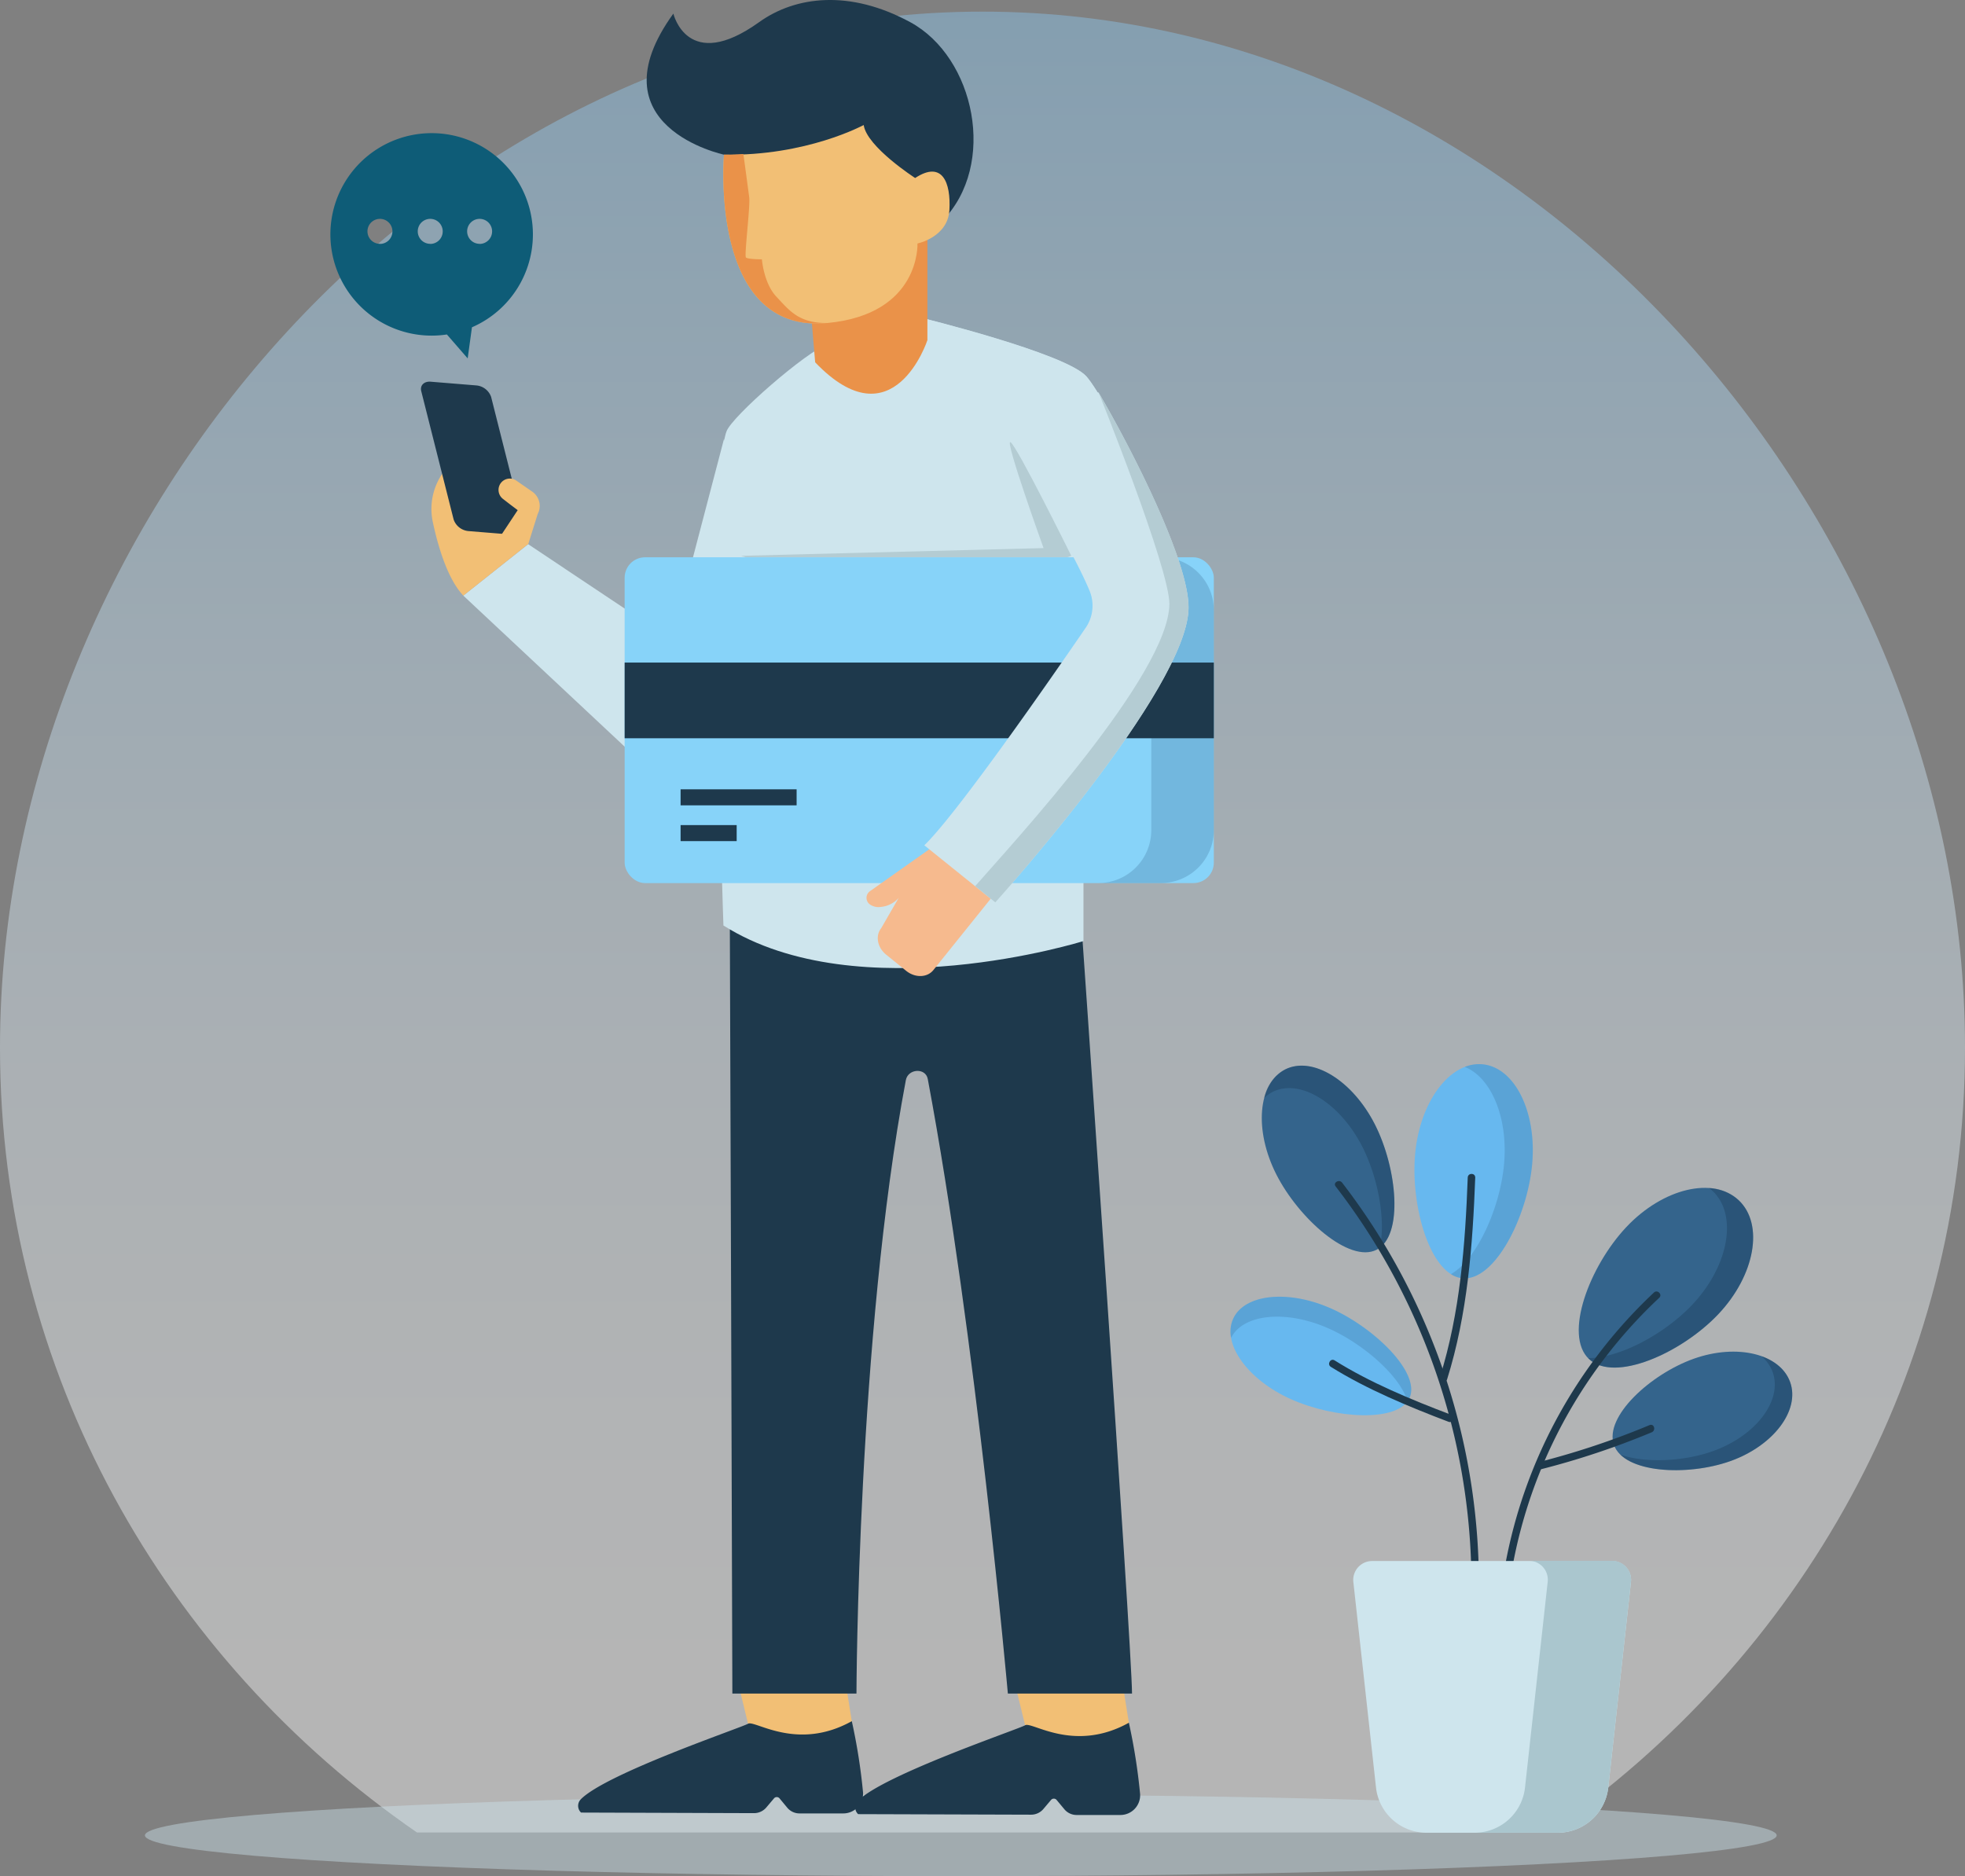
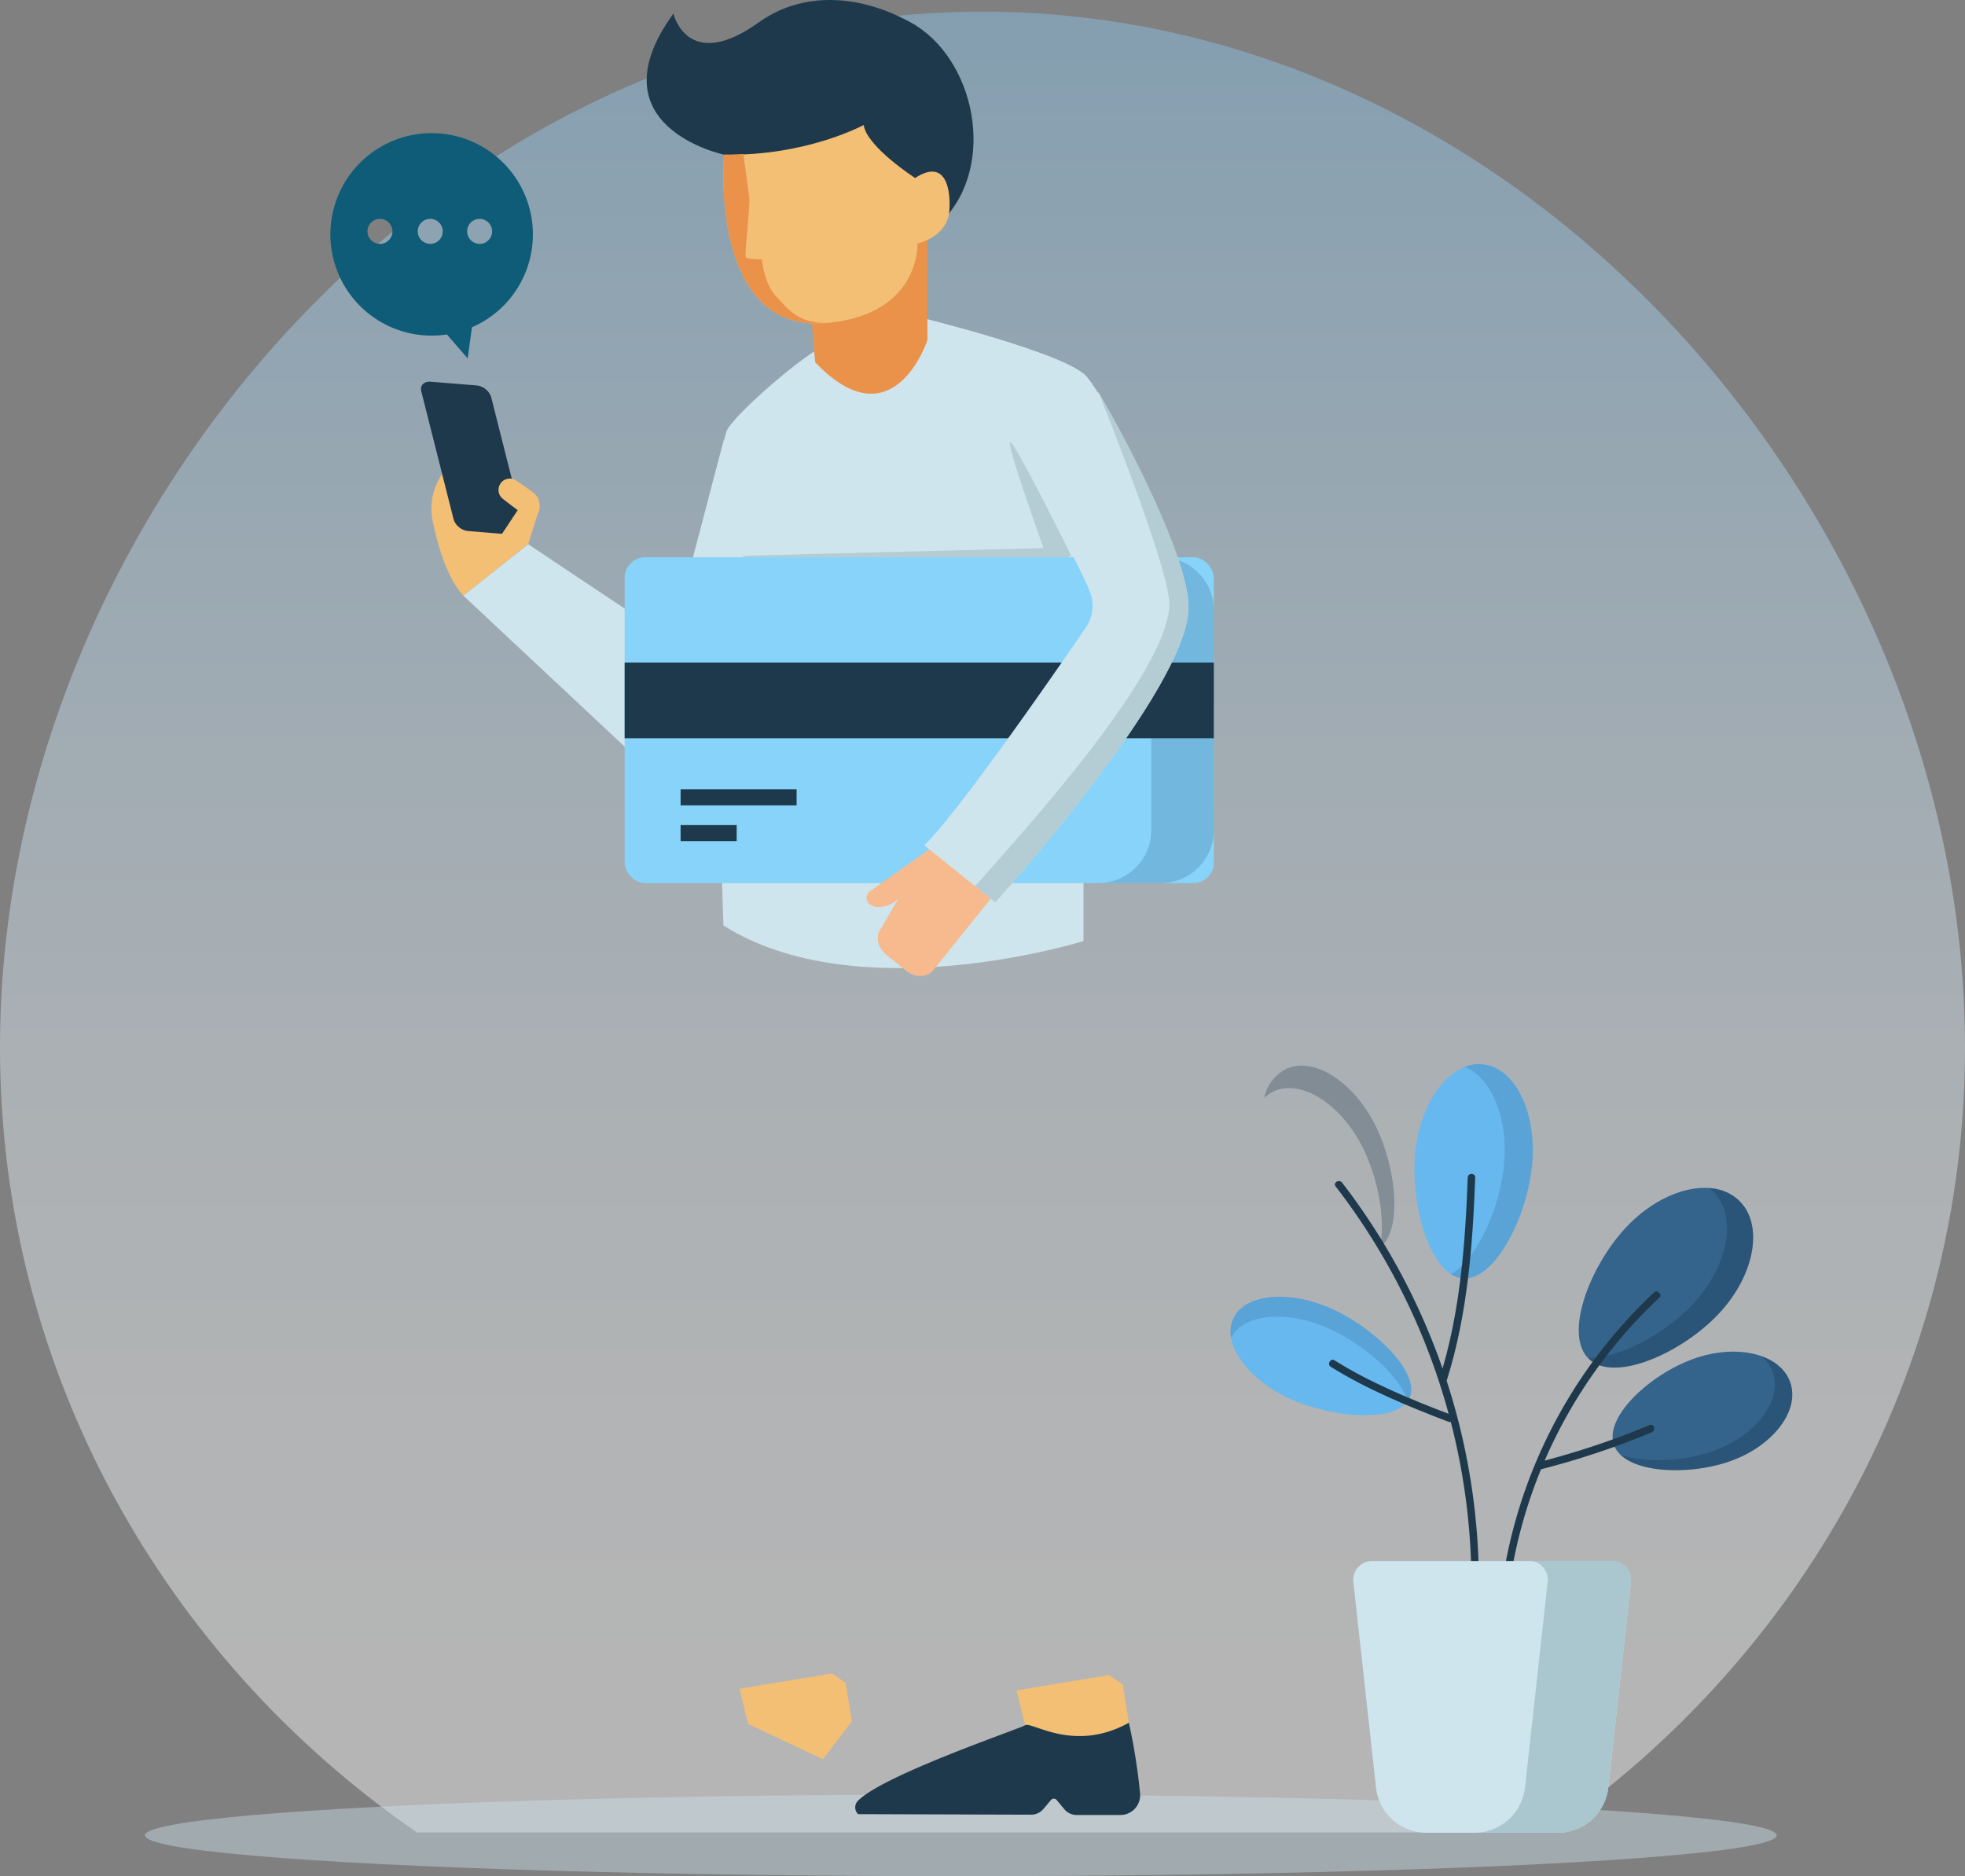
<svg xmlns="http://www.w3.org/2000/svg" viewBox="0 0 437.64 417.9">
  <rect x="0" y="0" width="437.64" height="417.9" fill="#808080" stroke="none" />
  <defs>
    <style>.cls-1{opacity:0.42;fill:url(#linear-gradient);}.cls-2,.cls-5{fill:#cee5ed;}.cls-2{opacity:0.43;}.cls-3{fill:#f2bf75;}.cls-4{fill:#1e394c;}.cls-6{fill:#87d3f9;}.cls-12,.cls-7{fill:#34648c;}.cls-7{opacity:0.25;}.cls-8{fill:#ea9249;}.cls-9{fill:#f6ba8e;}.cls-10{fill:#b4ccd3;}.cls-11{fill:#0e5c77;}.cls-13{fill:#0f2a3f;opacity:0.26;}.cls-14{fill:#67b8ef;}.cls-15{fill:#aac6ce;}</style>
    <linearGradient id="linear-gradient" x1="366.96" y1="431.87" x2="366.96" y2="-18.57" gradientUnits="userSpaceOnUse">
      <stop offset="0" stop-color="#fff" />
      <stop offset="0.13" stop-color="#f8fcfe" />
      <stop offset="0.31" stop-color="#e6f3fc" />
      <stop offset="0.52" stop-color="#c7e5f9" />
      <stop offset="0.75" stop-color="#9cd1f5" />
      <stop offset="1" stop-color="#67b8ef" />
    </linearGradient>
  </defs>
  <g id="OBJECTS">
    <path class="cls-1" d="M241,462.94H492.92c56.15-38.71,92.86-102.54,92.86-174.79,0-118.09-98-230.78-218.82-230.78S148.14,170.06,148.14,288.15C148.14,360.4,184.85,424.23,241,462.94Z" transform="translate(-148.14 -54.78)" />
    <ellipse class="cls-2" cx="213.99" cy="408.81" rx="181.71" ry="9.09" />
    <polygon class="cls-3" points="188.35 374.84 189.71 383.41 183.29 391.86 166.61 383.98 164.71 376.15 185.29 372.75 188.35 374.84" />
-     <path class="cls-4" d="M323.49,457.44l-1.74-2.1a.8.8,0,0,0-1.22,0l-1.69,2a3.6,3.6,0,0,1-2.78,1.3l-38.51-.13a2.07,2.07,0,0,1-.1-2.91c5.56-5.77,35.8-16,37.3-16.88s10.89,6.23,23.1-.57a129.63,129.63,0,0,1,2.5,15.85,4.4,4.4,0,0,1-4.38,4.7l-9.78,0A3.53,3.53,0,0,1,323.49,457.44Z" transform="translate(-148.14 -54.78)" />
    <polygon class="cls-3" points="250.06 375.19 251.42 383.76 245 392.21 228.32 384.32 226.41 376.5 247 373.1 250.06 375.19" />
    <path class="cls-4" d="M385.2,457.78l-1.74-2.09a.81.81,0,0,0-1.23,0l-1.69,2a3.57,3.57,0,0,1-2.77,1.29l-38.51-.12a2.07,2.07,0,0,1-.1-2.91c5.56-5.78,35.8-16,37.3-16.89s10.88,6.24,23.1-.56a131.76,131.76,0,0,1,2.5,15.85,4.4,4.4,0,0,1-4.38,4.7l-9.78,0A3.54,3.54,0,0,1,385.2,457.78Z" transform="translate(-148.14 -54.78)" />
    <polygon class="cls-5" points="161.25 97.76 149.53 142.5 117.63 121.21 103.19 132.67 144.85 171.67 174.81 143.87 161.25 97.76" />
    <path class="cls-3" d="M265.72,176l-9.29-18.32a3.83,3.83,0,0,0-5.35-1.54h0a13.94,13.94,0,0,0-6.55,14.9c1.25,5.85,3.38,12.77,6.8,16.41Z" transform="translate(-148.14 -54.78)" />
    <path class="cls-4" d="M254.24,140.63l-10.18-.83c-1.48-.12-2.42.83-2.1,2.11l7.22,28.61a3.85,3.85,0,0,0,3.28,2.55l10.18.83c2.37.19,3.74,4.39,2.1-2.11l-7.22-28.61A3.85,3.85,0,0,0,254.24,140.63Z" transform="translate(-148.14 -54.78)" />
    <path class="cls-3" d="M265.76,176.07l2.13-6.79a3.87,3.87,0,0,0-1.22-5l-3.54-2.45a2.52,2.52,0,0,0-3.34.41h0a2.53,2.53,0,0,0,.36,3.66l1.63,1.26,1.66,1.25-3.94,5.95Z" transform="translate(-148.14 -54.78)" />
-     <path class="cls-4" d="M400.26,432c0-10-11.62-176.41-11.62-176.41s-23.45-22.83-36.21-20.41c-12.76-2.42-41.78,14.5-41.78,14.5s.6,172.32.6,182.32h27.64s.2-79.34,11-136.64c.48-2.56,4.4-2.81,4.88-.25C365.52,352.37,372.61,432,372.61,432Z" transform="translate(-148.14 -54.78)" />
    <path class="cls-5" d="M353,125.5s32.63,8,37.14,13.2,21.48,37.66,21.18,48.6c-.36,12.8-22.3,40.12-21.87,38.53v38.56s-50,15.62-80.19-3.47c0,0-3.47-99,.69-110.07,1.28-3.4,17.71-17.71,22.57-19.45S353,125.5,353,125.5Z" transform="translate(-148.14 -54.78)" />
    <path class="cls-5" d="M411.27,187.3c-.31,11.41-17.8,34.38-21.27,38.08l0,0-.58.43-11,9.89-13.28-12s24.47-17.45,21.09-39.84c-2.39-15.76-18.75-44-18.75-44-5.62-3.18-11.13-8.95-15.39-14.16l.89-.24s32.64,8,37.15,13.18S411.58,176.36,411.27,187.3Z" transform="translate(-148.14 -54.78)" />
    <rect class="cls-6" x="139.12" y="124.13" width="131.22" height="72.57" rx="4.55" />
    <path class="cls-7" d="M406.7,178.9H392.77a11.78,11.78,0,0,1,11.78,11.79v49a11.78,11.78,0,0,1-11.78,11.78H406.7a11.79,11.79,0,0,0,11.78-11.78v-49A11.79,11.79,0,0,0,406.7,178.9Z" transform="translate(-148.14 -54.78)" />
    <rect class="cls-4" x="139.12" y="147.58" width="131.22" height="16.86" />
    <rect class="cls-4" x="151.58" y="175.81" width="25.84" height="3.57" />
    <rect class="cls-4" x="151.58" y="183.78" width="12.49" height="3.57" />
    <path class="cls-8" d="M354.69,107.37v23.17s-7.55,23.17-25,4.94L328.14,117Z" transform="translate(-148.14 -54.78)" />
    <path class="cls-4" d="M309.39,89.23S279.88,83,298.11,57.81c0,0,3.12,13.37,19.09,1.91,8.14-5.84,20.21-7.3,33.67,0C365.28,67.53,370.31,91.48,358,104l-24.13-4.86Z" transform="translate(-148.14 -54.78)" />
    <path class="cls-3" d="M309.39,89.23s-3.47,40.09,23.09,37.49c20.74-2,20-17.71,20-17.71s6.77-1.38,7.11-7.46-1.56-11.11-7.63-7.12c0,0-10.77-6.94-11.46-11.8C340.46,82.63,327.79,89.57,309.39,89.23Z" transform="translate(-148.14 -54.78)" />
    <path class="cls-9" d="M344.4,261.52c-1.34,1.65-.88,4.29,1.08,5.88l4.51,3.65c2,1.58,4.63,1.49,6-.16l14.14-17.6-13.52-10.4-14.71,10.39a1.81,1.81,0,0,0,.05,3,3.38,3.38,0,0,0,2.43.5,6,6,0,0,0,3.91-2Z" transform="translate(-148.14 -54.78)" />
    <path class="cls-5" d="M354,243.06l15.79,12.71s42.88-47.44,43.05-65.58c.1-10.2-12.29-34.76-20.05-48H365s19.82,29.85,25.8,44.16a8.69,8.69,0,0,1-.86,8.26C382.73,205.15,361.34,236,354,243.06Z" transform="translate(-148.14 -54.78)" />
    <path class="cls-10" d="M392.81,142.18s15.84,39.27,15.77,47.15c-.15,15.62-34.42,52.75-43.26,62.83l4.49,3.61s42.88-47.44,43.05-65.58C413,180,400.57,155.43,392.81,142.18Z" transform="translate(-148.14 -54.78)" />
    <path class="cls-10" d="M386.73,178.58l-.87.32H314.22l-1-.32,67.34-1.72s-8.74-24.28-7.37-23.59S386.73,178.58,386.73,178.58Z" transform="translate(-148.14 -54.78)" />
    <path class="cls-8" d="M321.06,120.87c-2.83-3-3.23-8.33-3.23-8.33s-3.16,0-3.56-.41,1-11.48.73-13.42c-.18-1.37-.89-6.72-1.3-9.63a42.82,42.82,0,0,1-4.31.15s-3.47,40.09,23.09,37.49C326,126.82,323.89,123.86,321.06,120.87Z" transform="translate(-148.14 -54.78)" />
    <path class="cls-11" d="M266.47,103a22.55,22.55,0,1,0-18.8,26.28l4.63,5.33.95-6.93A22.55,22.55,0,0,0,266.47,103Zm-33.7,6.09a2.78,2.78,0,1,1,2.77-2.78A2.78,2.78,0,0,1,232.77,109.11Zm11.19,0a2.78,2.78,0,1,1,2.78-2.78A2.78,2.78,0,0,1,244,109.11Zm11,0a2.78,2.78,0,1,1,2.78-2.78A2.79,2.79,0,0,1,255,109.11Z" transform="translate(-148.14 -54.78)" />
    <path class="cls-12" d="M530.87,347.47c8.16-8.65,10.18-20,4.51-25.35s-16.89-2.68-25.05,6-14,24-8.3,29.37S522.71,356.12,530.87,347.47Z" transform="translate(-148.14 -54.78)" />
    <path class="cls-13" d="M535.38,322.12a10.51,10.51,0,0,0-6.63-2.73,9.87,9.87,0,0,1,.8.65c5.67,5.35,3.65,16.7-4.51,25.35-6.14,6.5-16.16,11.9-23.16,11.89.06.06.09.12.15.17,5.67,5.36,20.68-1.33,28.84-10S541.05,327.47,535.38,322.12Z" transform="translate(-148.14 -54.78)" />
    <path class="cls-14" d="M489.37,314.18c1.1-11.67-3.85-21.67-11.05-22.34s-13.92,8.23-15,19.9,3.35,27.09,10.55,27.76S488.28,325.84,489.37,314.18Z" transform="translate(-148.14 -54.78)" />
    <path class="cls-7" d="M478.32,291.84a8.52,8.52,0,0,0-3.95.58c5.91,2.36,9.71,11.39,8.74,21.76-.9,9.66-6,21.12-11.83,24.4a5.66,5.66,0,0,0,2.58.92c7.2.68,14.42-13.66,15.51-25.32S485.52,292.51,478.32,291.84Z" transform="translate(-148.14 -54.78)" />
-     <path class="cls-12" d="M454.34,305.21c-5-9.82-13.95-15.29-20-12.21s-6.93,13.54-1.94,23.37,16.27,19.86,22.33,16.78S459.33,315,454.34,305.21Z" transform="translate(-148.14 -54.78)" />
    <path class="cls-13" d="M454.34,305.21c-5-9.82-13.95-15.29-20-12.21a9.46,9.46,0,0,0-4.64,6.34,7.93,7.93,0,0,1,1.86-1.34c6.06-3.08,15,2.39,20,12.21,3.5,6.9,5.25,16.35,3.89,22.44C460.63,328.74,459.11,314.61,454.34,305.21Z" transform="translate(-148.14 -54.78)" />
    <path class="cls-14" d="M444.7,346.28c-9.62-4.31-19.44-3.29-21.93,2.28s3.28,13.57,12.9,17.88,23.91,5.29,26.4-.28S454.32,350.59,444.7,346.28Z" transform="translate(-148.14 -54.78)" />
    <path class="cls-7" d="M444.7,346.28c-9.62-4.31-19.44-3.29-21.93,2.28a7.1,7.1,0,0,0-.44,4.22c2.66-5.37,12.33-6.31,21.81-2.06,7.75,3.47,15.88,10.62,17.47,16.19a4.44,4.44,0,0,0,.46-.75C464.57,360.59,454.32,350.59,444.7,346.28Z" transform="translate(-148.14 -54.78)" />
    <path class="cls-12" d="M533.51,380.23c9.6-3.42,15.57-11.3,13.33-17.6S535,354,525.38,357.42s-20,12.89-17.79,19.19S523.9,383.65,533.51,380.23Z" transform="translate(-148.14 -54.78)" />
    <path class="cls-13" d="M546.84,362.63c-1-2.7-3.29-4.66-6.38-5.77a8.61,8.61,0,0,1,2.49,3.55c2.24,6.3-3.73,14.18-13.33,17.6-6.5,2.31-15,2.71-20.57.79,4.4,4.23,16.11,4.4,24.46,1.43C543.11,376.81,549.08,368.93,546.84,362.63Z" transform="translate(-148.14 -54.78)" />
    <path class="cls-4" d="M483.55,414.85a108.92,108.92,0,0,1,34.13-71c.78-.73-.4-1.91-1.18-1.17a110.69,110.69,0,0,0-34.62,72.19c-.09,1.07,1.58,1.06,1.67,0Z" transform="translate(-148.14 -54.78)" />
    <path class="cls-4" d="M477.48,411a146.55,146.55,0,0,0-30.43-92.8c-.65-.84-2.09,0-1.44.84a145.24,145.24,0,0,1,30.21,92,.83.83,0,0,0,1.66,0Z" transform="translate(-148.14 -54.78)" />
    <path class="cls-4" d="M470.44,362c4.54-14.48,5.7-29.86,6.26-44.94,0-1.08-1.63-1.07-1.67,0-.55,14.95-1.7,30.15-6.2,44.49-.32,1,1.29,1.47,1.61.45Z" transform="translate(-148.14 -54.78)" />
    <path class="cls-4" d="M444.54,359.23c8,5,17.38,8.88,26.22,12.24,1,.38,1.44-1.23.45-1.61-8.7-3.3-17.94-7.11-25.83-12.07-.91-.57-1.75.87-.84,1.44Z" transform="translate(-148.14 -54.78)" />
    <path class="cls-4" d="M515.54,372.2a177.19,177.19,0,0,1-24.67,8.24.84.84,0,0,0,.44,1.61A178.07,178.07,0,0,0,516,373.81c1-.41.55-2-.44-1.61Z" transform="translate(-148.14 -54.78)" />
    <path class="cls-5" d="M449.55,407.11,454.61,453A11.31,11.31,0,0,0,465.85,463h29.22A11.32,11.32,0,0,0,506.32,453l5.06-45.84a4.22,4.22,0,0,0-4.19-4.68H453.73A4.21,4.21,0,0,0,449.55,407.11Z" transform="translate(-148.14 -54.78)" />
    <path class="cls-15" d="M507.19,402.43H488.66a4.21,4.21,0,0,1,4.18,4.68L487.78,453A11.31,11.31,0,0,1,476.54,463h18.53A11.32,11.32,0,0,0,506.32,453l5.06-45.84A4.22,4.22,0,0,0,507.19,402.43Z" transform="translate(-148.14 -54.78)" />
  </g>
</svg>